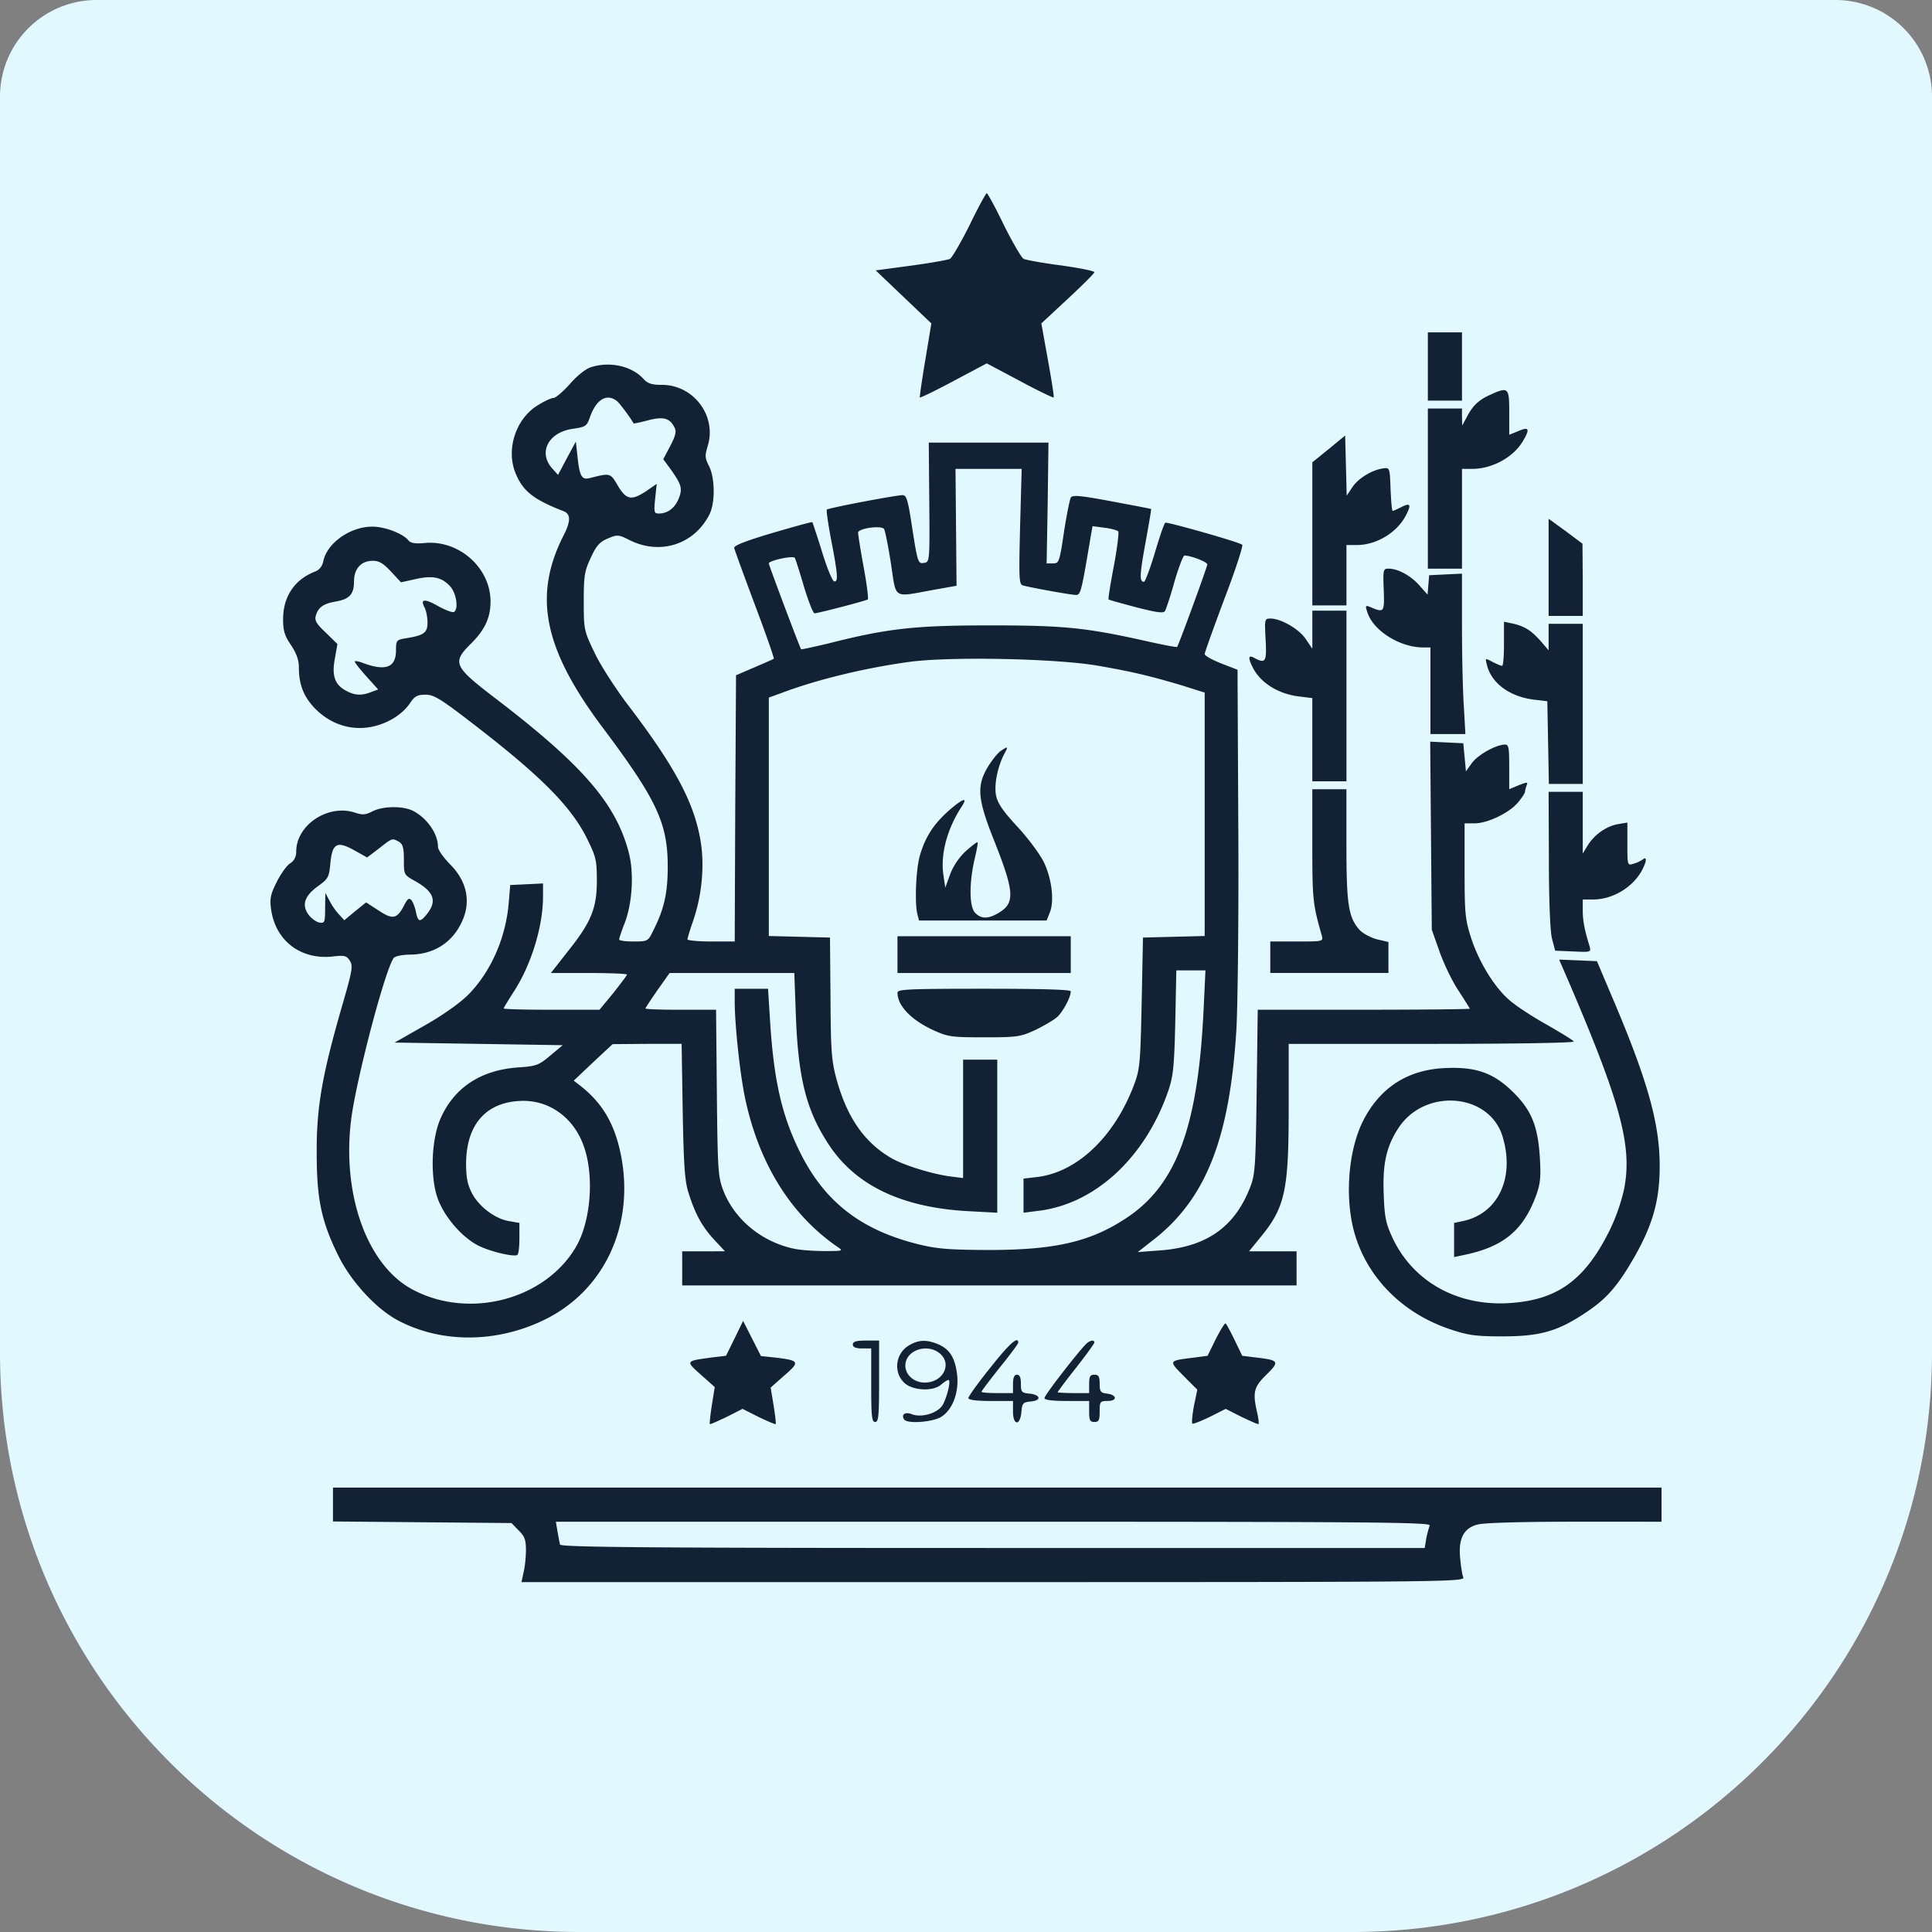
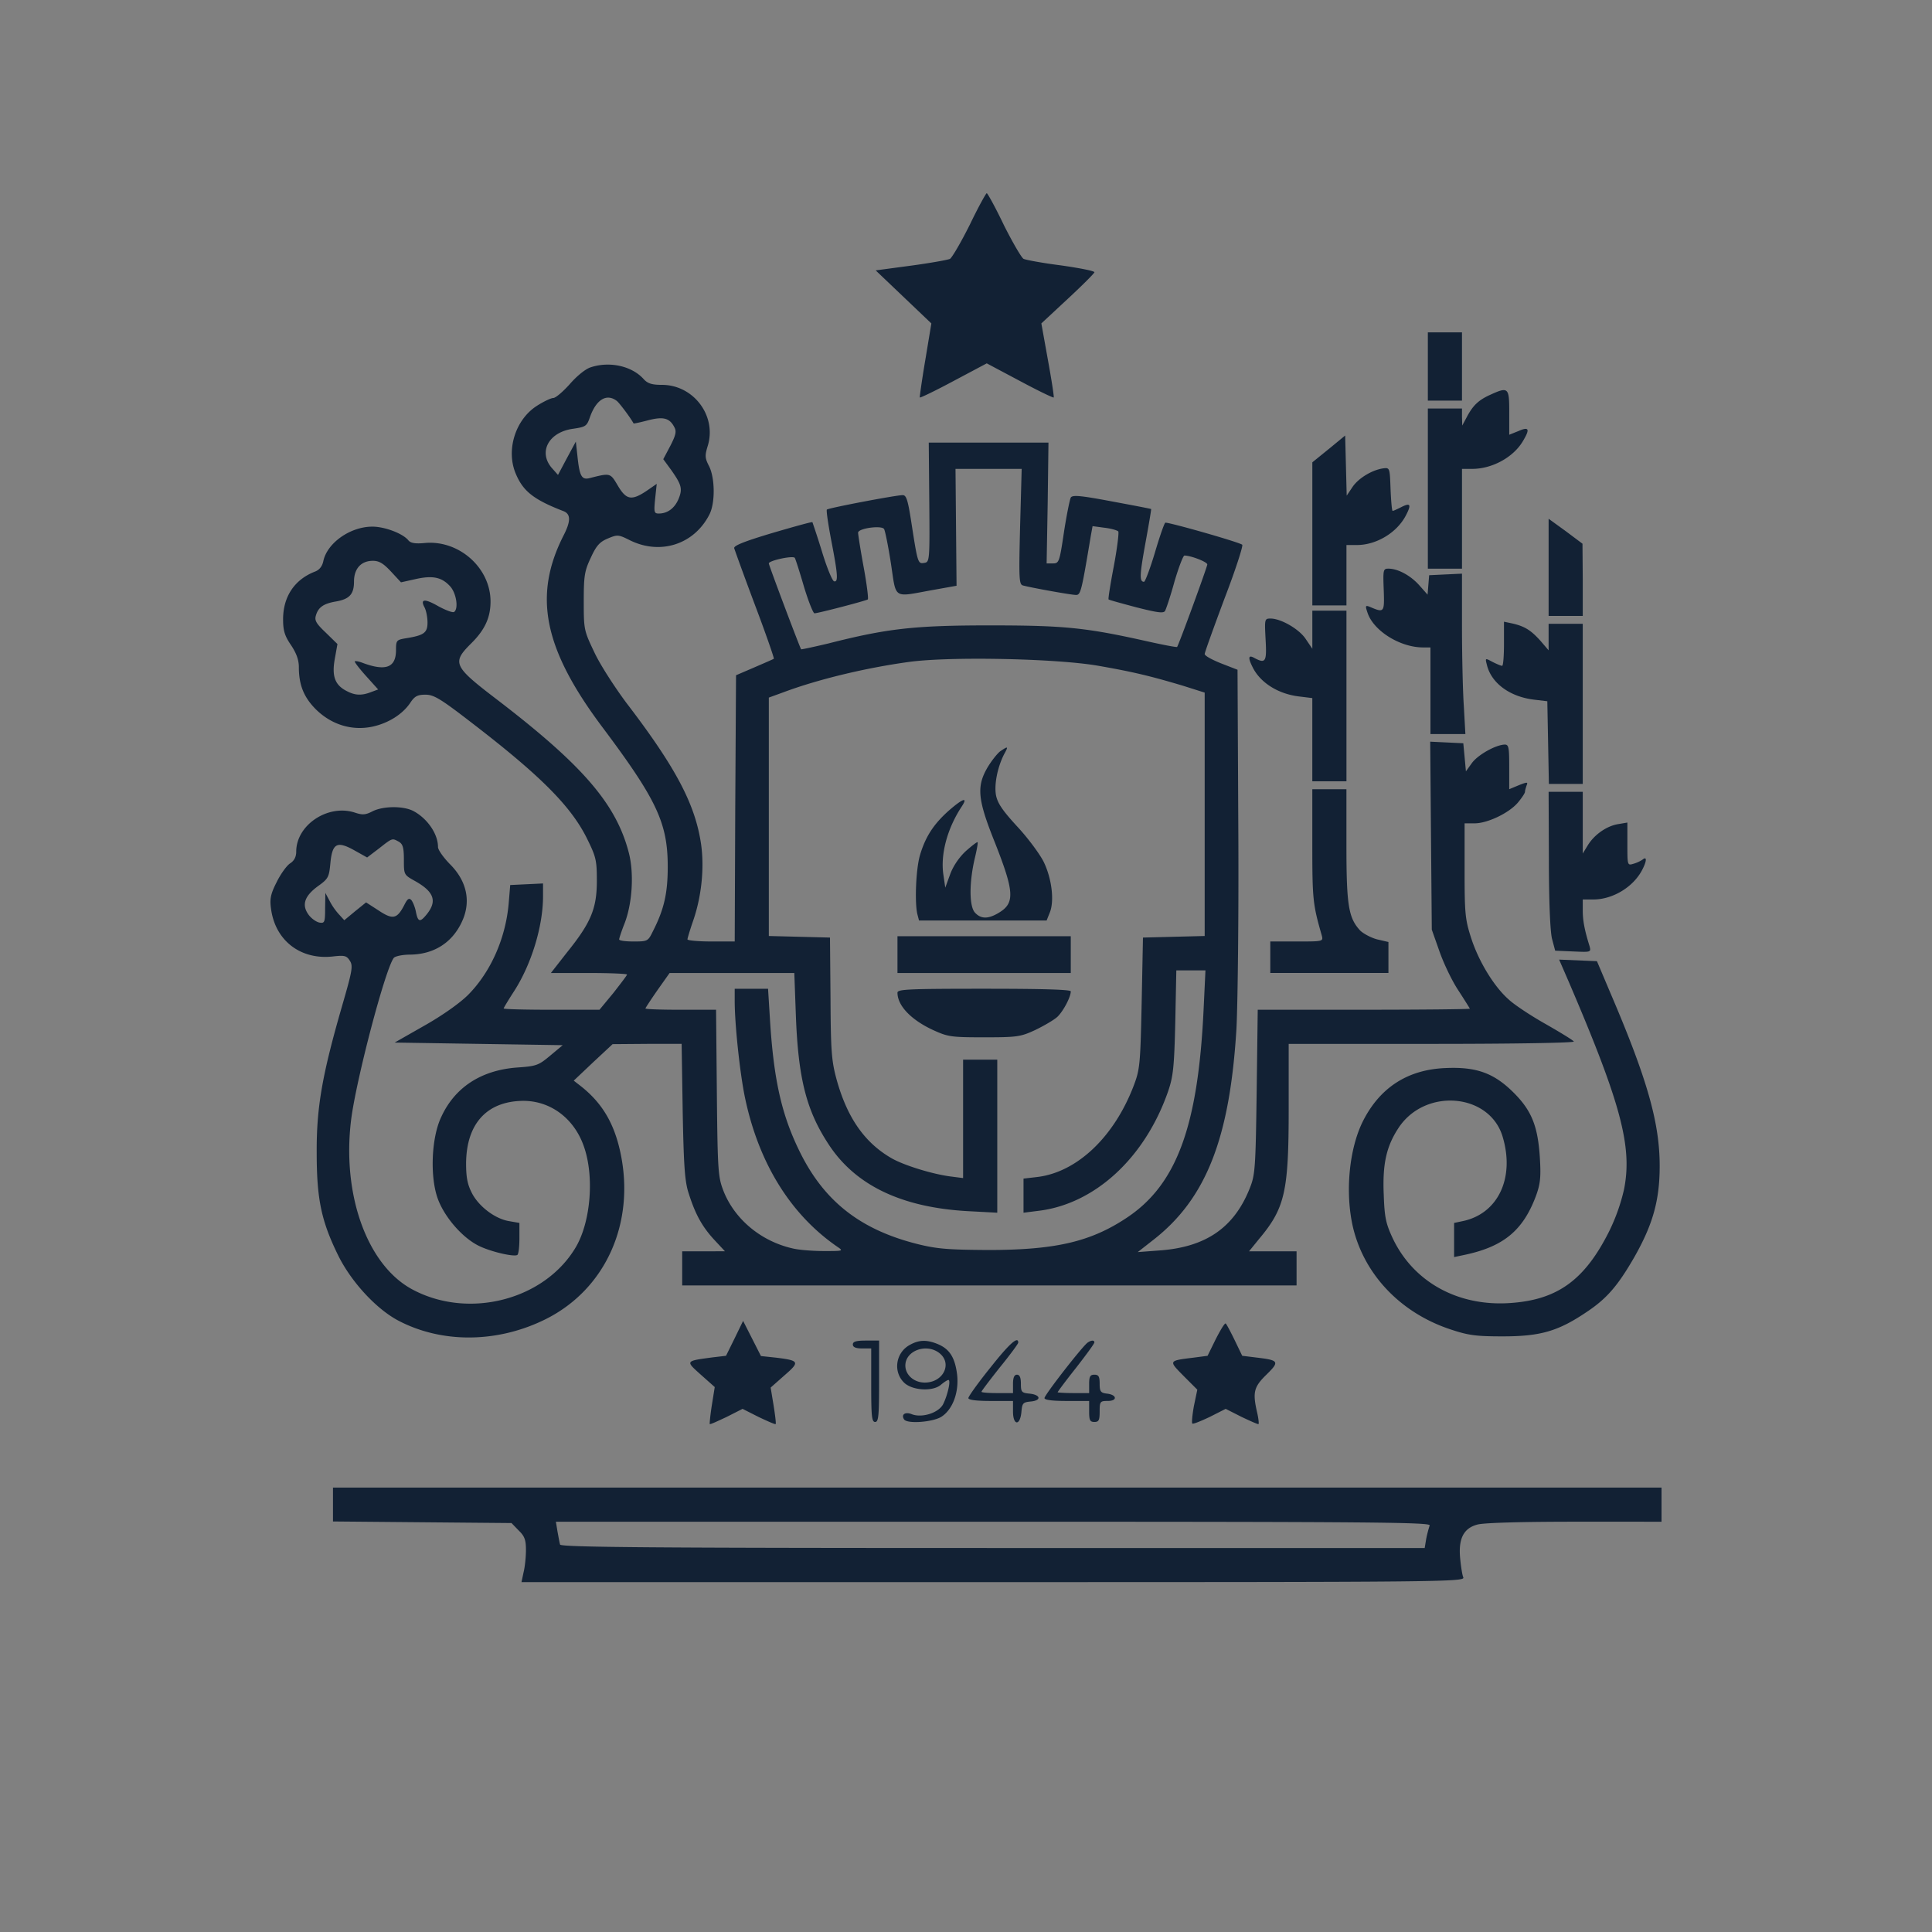
<svg xmlns="http://www.w3.org/2000/svg" fill="none" viewBox="0 0 100 100">
  <rect x="0" y="0" width="100" height="100" fill="#808080" stroke="none" />
-   <path fill="#E2F8FF" d="M0 5a5 5 0 0 1 5-5h90a5 5 0 0 1 5 5v65c0 16.569-13.431 30-30 30H30C13.431 100 0 86.569 0 70V5Z" />
  <path fill="#122134" d="M50.19 11.644c-.448.897-.91 1.685-1.018 1.754-.11.054-1.02.217-2.025.353l-1.822.244 2.882 2.746-.313 1.889c-.177 1.046-.299 1.93-.285 1.943.027.027.815-.353 1.753-.856l1.712-.91 1.712.91c.938.503 1.726.883 1.753.856.028-.014-.108-.897-.299-1.943l-.34-1.89 1.373-1.277c.761-.706 1.373-1.318 1.373-1.372 0-.068-.775-.218-1.726-.354-.965-.122-1.835-.285-1.943-.34-.11-.068-.571-.856-1.02-1.753-.434-.91-.842-1.644-.883-1.644-.04 0-.448.734-.883 1.644Zm23.715 9.092h1.767v-3.533h-1.767v3.533ZM30.58 19.01c-.271.082-.72.448-1.087.87-.353.394-.733.72-.856.72-.108 0-.489.177-.829.394-1.128.707-1.63 2.297-1.114 3.52.38.91.924 1.345 2.473 1.943.38.15.38.517.014 1.237-1.604 3.14-1.047 5.884 2.011 9.961 2.8 3.738 3.37 4.947 3.37 7.203 0 1.386-.19 2.215-.774 3.357-.245.502-.272.516-.992.516-.408 0-.748-.04-.748-.109 0-.054.123-.434.286-.842.394-1.033.489-2.569.217-3.629-.652-2.541-2.392-4.552-6.89-7.99-2.188-1.672-2.27-1.862-1.291-2.84.72-.707 1.02-1.346 1.02-2.189 0-1.726-1.604-3.166-3.358-3.03-.53.054-.774.013-.896-.136-.286-.354-1.223-.707-1.862-.707-1.155 0-2.351.856-2.541 1.794-.055.258-.204.448-.422.53-1.06.408-1.658 1.291-1.658 2.473 0 .585.082.857.408 1.332.272.408.408.761.408 1.142 0 .924.258 1.563.883 2.188.802.788 1.848 1.114 2.908.897.843-.177 1.59-.653 1.984-1.25.218-.327.367-.408.775-.408.435 0 .775.203 2.378 1.44 3.574 2.745 5.164 4.335 5.993 6.02.462.938.503 1.115.503 2.175 0 1.427-.299 2.16-1.55 3.71l-.828 1.06h1.97c1.088 0 1.97.04 1.97.081s-.325.463-.706.952l-.72.87h-2.473c-1.373 0-2.487-.028-2.487-.069 0-.027.244-.434.543-.896.884-1.373 1.482-3.316 1.495-4.852v-.72l-1.698.081-.082.979c-.163 1.807-.938 3.533-2.093 4.702-.421.421-1.318 1.06-2.256 1.59l-1.55.883 8.698.136-.652.544c-.598.502-.72.543-1.699.611-1.861.136-3.234 1.02-3.94 2.569-.517 1.087-.585 3.139-.164 4.253.354.938 1.25 1.97 2.08 2.392.611.313 1.834.598 2.024.49.068-.041.11-.436.11-.87v-.789l-.545-.095c-.72-.122-1.562-.76-1.916-1.454-.23-.448-.299-.815-.299-1.535.014-2.066 1.087-3.221 2.963-3.235 1.413 0 2.623.91 3.126 2.338.557 1.549.367 3.913-.408 5.232-1.617 2.745-5.572 3.764-8.494 2.174-2.31-1.264-3.615-4.879-3.139-8.752.258-2.079 1.78-7.868 2.215-8.398.082-.082.449-.163.843-.163 1.223-.014 2.174-.612 2.677-1.7.49-1.046.258-2.12-.639-3.002-.326-.34-.598-.72-.598-.87 0-.68-.557-1.481-1.277-1.862-.53-.272-1.563-.258-2.107.014-.367.19-.516.203-.924.068-1.386-.449-3.03.638-3.03 2.024 0 .272-.109.476-.326.612-.177.122-.49.557-.694.978-.312.612-.353.87-.285 1.36.217 1.657 1.536 2.663 3.207 2.473.598-.068.707-.041.87.217.177.272.136.503-.408 2.378-1.019 3.534-1.318 5.219-1.304 7.57 0 2.419.244 3.56 1.141 5.368.68 1.345 1.944 2.704 3.058 3.302 2.256 1.196 5.123 1.183 7.61-.04 3.126-1.536 4.689-4.974 3.914-8.63-.326-1.536-.951-2.582-2.052-3.452l-.367-.285 1.006-.952 1.006-.937 1.793-.014h1.78l.055 3.493c.054 2.854.109 3.642.313 4.253.34 1.074.693 1.713 1.318 2.392l.557.598H35.31v1.767h31.8v-1.767h-2.46l.53-.652c1.332-1.59 1.522-2.446 1.522-6.714v-3.37h7.42c4.281 0 7.38-.054 7.339-.122-.04-.068-.707-.476-1.468-.91-.774-.436-1.63-1.006-1.902-1.265-.775-.679-1.563-1.997-1.944-3.18-.312-.964-.34-1.277-.34-3.506v-2.432h.517c.666 0 1.78-.53 2.242-1.074.204-.245.367-.49.367-.557 0-.068.041-.204.082-.326.081-.19.04-.19-.408-.014l-.49.204v-1.155c0-1.006-.026-1.155-.23-1.155-.462.013-1.373.516-1.699.951l-.312.435-.068-.734-.068-.72-1.713-.082.082 9.73.394 1.115c.217.625.652 1.536.978 2.025.327.503.598.938.598.951 0 .027-2.473.054-5.49.054H65.1l-.055 4.24c-.054 3.955-.081 4.309-.353 4.988-.815 2.066-2.297 3.071-4.716 3.234l-1.087.082.816-.639c2.731-2.133 3.954-5.273 4.294-10.94.068-1.318.122-5.993.095-10.477l-.04-8.086-.843-.327c-.476-.19-.856-.394-.856-.489 0-.081.462-1.359 1.019-2.854.57-1.481.978-2.745.924-2.8-.15-.135-3.887-1.195-3.982-1.14-.054.026-.299.733-.543 1.562-.245.816-.503 1.495-.558 1.495-.244 0-.23-.34.068-1.984.177-.965.313-1.767.3-1.78 0-.014-.925-.19-2.026-.395-1.657-.312-2.038-.34-2.133-.203-.055.108-.218.91-.354 1.793-.23 1.55-.258 1.618-.57 1.618h-.327l.055-3.126.04-3.126h-6.196l.027 3.085c.027 3.03.014 3.099-.258 3.14-.327.054-.34.027-.653-1.985-.19-1.25-.271-1.522-.462-1.522-.353 0-3.846.666-3.927.748-.04.04.068.76.23 1.617.34 1.753.368 2.16.137 2.093-.095-.041-.38-.734-.625-1.55a48.174 48.174 0 0 0-.49-1.508c-.027-.027-.95.231-2.065.557-1.414.422-2.012.653-1.984.788.027.096.502 1.414 1.073 2.936.571 1.508 1.006 2.772.979 2.786-.027.027-.476.217-1.006.448l-.951.408-.041 6.89-.027 6.89h-1.223c-.68 0-1.223-.054-1.223-.109 0-.054.122-.462.271-.897.449-1.263.612-2.758.435-4.022-.299-2.052-1.29-3.955-3.86-7.312-.597-.801-1.358-1.97-1.657-2.609-.544-1.141-.557-1.182-.557-2.65 0-1.332.04-1.576.367-2.27.285-.624.462-.815.883-.991.49-.204.544-.204 1.114.081 1.59.802 3.357.231 4.145-1.332.3-.598.285-1.889-.027-2.5-.218-.421-.218-.544-.054-1.074.448-1.549-.761-3.125-2.379-3.125-.516 0-.733-.068-.937-.286-.598-.68-1.753-.951-2.745-.625Zm1.36 1.753c.149.136.665.816.856 1.155 0 .014.34-.054.747-.163.788-.204 1.114-.122 1.36.354.121.217.08.407-.205.964l-.367.694.408.557c.544.774.598.978.38 1.508-.203.476-.57.748-1.019.748-.244 0-.258-.068-.19-.761l.082-.775-.53.367c-.775.516-1.047.462-1.482-.272-.394-.666-.38-.666-1.454-.394-.421.109-.53-.095-.639-1.155l-.081-.734-.462.856-.462.87-.326-.367c-.707-.829-.15-1.862 1.128-2.025.638-.095.693-.136.856-.611.326-.911.87-1.237 1.4-.816ZM52.8 27.26c-.068 2.718-.054 2.99.15 3.044.394.109 2.486.49 2.745.49.244 0 .285-.19.774-3.113l.082-.448.611.082c.354.04.666.135.72.19.041.054-.054.856-.23 1.794-.177.924-.3 1.698-.272 1.726.013.027.666.203 1.427.407 1.073.272 1.413.326 1.495.19.054-.095.285-.774.489-1.522.217-.733.448-1.345.516-1.345.326 0 1.182.326 1.182.462 0 .122-1.48 4.172-1.562 4.267-.027.028-.734-.108-1.59-.299-3.153-.706-4.281-.815-8.127-.815-3.887 0-5.3.163-8.344.938-.748.176-1.373.312-1.4.299-.054-.055-1.672-4.35-1.672-4.444 0-.15 1.264-.422 1.346-.286.04.068.258.748.475 1.495.231.761.476 1.373.544 1.373.231-.014 2.677-.652 2.759-.72.04-.041-.054-.802-.218-1.686-.163-.883-.285-1.671-.285-1.766 0-.231 1.223-.394 1.345-.19.055.095.218.896.354 1.78.285 1.875.081 1.753 2.106 1.386l1.291-.231-.054-6.048h3.425l-.082 2.99Zm-32.561 2.324.516.557.734-.163c.897-.204 1.372-.109 1.807.367.326.353.449 1.169.204 1.332-.081.04-.435-.095-.815-.3-.707-.407-.951-.38-.707.069.082.163.15.503.15.774 0 .53-.177.666-1.115.816-.489.081-.516.109-.516.611 0 .91-.53 1.115-1.753.653-.177-.068-.354-.096-.38-.068-.028.027.23.367.584.76l.625.694-.367.136c-.49.19-.83.176-1.264-.055-.612-.312-.775-.774-.612-1.671l.136-.761-.598-.585c-.502-.475-.598-.638-.516-.897.122-.42.394-.611 1.033-.72.706-.122.938-.38.938-1.033 0-.666.366-1.073.978-1.073.326 0 .544.136.938.557Zm36.543 4.865c1.875.326 2.772.544 4.457 1.047l1.115.353v12.598l-3.194.081-.068 3.398c-.068 3.22-.095 3.438-.421 4.294-1.02 2.65-2.936 4.458-4.988 4.702l-.706.082v1.766l.747-.095c2.936-.34 5.545-2.745 6.74-6.197.259-.76.313-1.236.368-3.574l.054-2.677h1.508l-.095 1.998c-.285 6.088-1.4 9.105-3.995 10.817-1.862 1.237-3.697 1.658-7.162 1.658-2.066-.013-2.636-.054-3.67-.312-2.962-.748-4.85-2.23-6.115-4.852-.91-1.875-1.318-3.683-1.508-6.836l-.095-1.522h-1.726v.639c0 1.21.272 3.75.53 4.987.706 3.384 2.35 6.048 4.77 7.72.34.23.326.23-.68.23-.557 0-1.29-.054-1.617-.135-1.63-.367-2.99-1.495-3.574-2.95-.285-.733-.313-.978-.353-5.096l-.041-4.308h-1.835c-1.005 0-1.82-.027-1.82-.068 0-.027.285-.462.624-.95l.626-.884h6.455l.081 2.201c.122 3.262.544 4.92 1.699 6.673 1.386 2.12 3.778 3.262 7.203 3.452l1.522.081v-7.922H49.85v6.129l-.639-.082c-.965-.122-2.487-.598-3.098-.965-1.373-.802-2.27-2.093-2.813-4.063-.259-.952-.3-1.468-.313-4.213l-.027-3.126-3.166-.081v-12.34l.747-.272c1.78-.666 4.24-1.264 6.523-1.576 2.107-.286 7.529-.177 9.717.19Zm-36.136 9.119c.204.122.259.299.259.938 0 .774 0 .774.584 1.1.965.544 1.142 1.02.625 1.686-.367.462-.476.448-.584-.082-.041-.231-.15-.503-.231-.612-.123-.135-.204-.095-.38.259-.368.706-.585.76-1.32.271l-.651-.42-.571.461-.557.462-.272-.299a3.27 3.27 0 0 1-.49-.706l-.217-.408-.013.788c0 .734-.028.788-.286.748-.163-.028-.421-.204-.57-.408-.367-.503-.218-.965.489-1.481.53-.38.57-.462.638-1.17.096-1.046.34-1.181 1.224-.692l.679.38.625-.475c.693-.544.666-.53 1.02-.34Z" />
  <path fill="#122134" d="M51.78 38.879c-.162.122-.461.502-.665.842-.571.979-.517 1.644.353 3.819 1.033 2.609 1.074 3.193.245 3.696-.557.34-.938.34-1.25 0-.3-.326-.3-1.549-.014-2.786.109-.448.177-.829.15-.856-.028-.027-.286.177-.598.449-.34.312-.653.76-.816 1.196l-.258.706-.095-.652c-.163-1.06.19-2.392.937-3.533.354-.53.082-.449-.666.203-.774.693-1.195 1.332-1.48 2.283-.218.72-.286 2.501-.137 3.085l.082.313h6.605l.163-.408c.244-.598.108-1.753-.313-2.623-.204-.407-.815-1.236-1.373-1.834-.774-.843-1.019-1.21-1.1-1.631-.095-.557.081-1.44.421-2.107.231-.42.217-.434-.19-.162Zm-5.327 11.483h8.97v-1.903h-8.97v1.903Zm0 1.019c0 .666.694 1.4 1.835 1.93.775.353.924.38 2.65.38 1.712 0 1.89-.027 2.65-.38.449-.218.965-.517 1.142-.68.299-.285.693-1.019.693-1.318 0-.095-1.495-.136-4.485-.136-3.955 0-4.485.028-4.485.204ZM77.099 20.45c-.585.272-.87.544-1.196 1.17l-.218.407-.013-.448v-.435h-1.767v8.29h1.767v-5.165h.53c1.019 0 2.106-.584 2.609-1.413.394-.652.34-.788-.218-.544l-.475.19v-1.154c0-1.305-.04-1.346-1.02-.897Zm-8.317 2.786-.856.694v7.406h1.766V28.21h.544c1.005 0 2.065-.638 2.527-1.522.3-.57.245-.68-.217-.448-.217.109-.421.204-.462.204-.04 0-.082-.503-.109-1.128-.04-1.101-.04-1.115-.38-1.074-.571.082-1.278.503-1.59.965l-.3.448-.08-3.112-.843.694Zm11.374 8.644h1.767v-1.876l-.014-1.862-.87-.652-.883-.639v5.029Zm-8.534-1.346c.04 1.183.027 1.196-.734.87-.217-.081-.231-.054-.095.34.326.924 1.685 1.767 2.867 1.767h.38v4.484h1.808l-.081-1.454c-.054-.788-.095-2.664-.095-4.145v-2.704l-1.699.081-.082 1.006-.434-.49c-.449-.502-1.101-.856-1.59-.856-.272 0-.286.055-.245 1.101Zm-3.697 3.044-.34-.502c-.339-.517-1.29-1.06-1.82-1.06-.313 0-.313.027-.258 1.087.067 1.155 0 1.264-.585.951-.312-.177-.34-.014-.068.517.408.788 1.332 1.358 2.406 1.48l.665.082v4.308h1.767v-8.833h-1.766v1.97Zm9.921-.258c0 .625-.04 1.142-.095 1.142-.068 0-.285-.095-.503-.204-.38-.204-.38-.204-.285.163.23.938 1.182 1.644 2.446 1.794l.68.081.081 4.281h1.753v-8.29h-1.767v1.373l-.42-.49c-.49-.543-.803-.747-1.441-.896l-.449-.095v1.141Zm-9.921 10.424c0 2.8.028 3.07.49 4.675.081.312.068.312-1.291.312H65.75v1.63h6.115v-1.603l-.584-.136c-.312-.081-.72-.299-.883-.462-.598-.652-.707-1.29-.707-4.403V40.85h-1.766v2.895Zm12.245.733c0 2.202.068 3.738.163 4.118l.163.612.938.04c.91.041.924.041.842-.271-.258-.83-.353-1.319-.353-1.849v-.57h.544c1.005 0 2.065-.639 2.527-1.522.245-.462.259-.734.028-.544a1.724 1.724 0 0 1-.476.218c-.313.095-.313.081-.313-1.02v-1.114l-.475.081c-.598.096-1.237.544-1.577 1.101l-.258.422v-3.194h-1.767l.014 3.492Zm1.02 6.32c2.704 6.306 3.315 8.561 2.867 10.777a9.935 9.935 0 0 1-.775 2.174c-1.264 2.514-2.677 3.533-5.11 3.696-2.704.19-5.014-1.087-6.088-3.356-.353-.761-.421-1.074-.462-2.256-.068-1.59.136-2.5.775-3.466 1.386-2.079 4.715-1.78 5.381.476.639 2.134-.245 3.982-2.066 4.362l-.448.095v1.767l.449-.095c2.079-.421 3.098-1.25 3.778-3.044.23-.625.271-.965.217-1.916-.095-1.672-.408-2.487-1.318-3.411-1.033-1.047-1.944-1.386-3.534-1.319-1.97.068-3.41.992-4.294 2.718-.734 1.44-.951 3.724-.53 5.532.584 2.446 2.46 4.416 5.028 5.272.938.313 1.318.367 2.718.367 1.93 0 2.854-.258 4.308-1.236 1.074-.707 1.645-1.373 2.5-2.854.966-1.699 1.319-2.95 1.319-4.73 0-2.228-.639-4.484-2.528-8.9l-.72-1.7-1.957-.081.49 1.128ZM38.028 69.265l-.449.91-.693.082c-1.427.19-1.413.177-.611.897l.72.64-.15.937c-.081.516-.122.951-.108.978.027.028.407-.15.87-.367l.828-.42.83.42c.462.218.856.395.883.367.027-.027-.027-.462-.109-.978l-.15-.91.707-.626c.816-.706.789-.774-.435-.924l-.774-.082-.924-1.82-.435.896Zm24.896.055-.42.856-.721.095c-1.318.163-1.305.15-.517.951l.707.707-.176.843c-.082.462-.123.87-.082.91.04.04.435-.122.897-.34l.829-.42.829.42c.462.218.856.395.87.367.027-.027 0-.285-.068-.584-.245-1.06-.177-1.332.475-1.97.693-.68.653-.748-.475-.884l-.775-.095-.394-.816c-.218-.448-.421-.829-.462-.856-.055-.027-.272.34-.517.816Zm-18.781.271c0 .136.15.204.476.204h.475v1.903c0 1.604.028 1.903.204 1.903.177 0 .204-.327.204-2.107v-2.106h-.68c-.516 0-.679.054-.679.203Zm2.963.014c-.748.394-.897 1.4-.3 1.97.436.408 1.51.463 1.917.082.15-.122.313-.23.367-.23.136 0-.04.787-.272 1.25-.23.448-1.073.72-1.603.53-.354-.15-.585 0-.422.258.15.244 1.454.15 1.916-.123.598-.367.938-1.277.83-2.201-.11-.87-.381-1.305-.98-1.563-.583-.245-.991-.231-1.453.027Zm1.522.435c.68.544.19 1.522-.761 1.522-.557 0-1.006-.394-1.006-.883 0-.775 1.101-1.169 1.767-.639Zm2.622.761c-.624.775-1.127 1.481-1.127 1.563 0 .095.408.15 1.155.15h1.155v.543c0 .734.367.761.435.027.04-.462.081-.503.49-.543.57-.055.502-.354-.082-.408-.395-.04-.435-.082-.435-.517 0-.326-.068-.462-.204-.462-.136 0-.204.15-.204.476v.476h-.815c-.449 0-.816-.027-.816-.068 0-.041.435-.612.952-1.264.53-.652.95-1.223.95-1.278 0-.367-.475.068-1.453 1.305Zm5.043-1.305c-.259.177-2.23 2.705-2.23 2.868 0 .095.381.15 1.156.15h1.155v.543c0 .448.04.544.272.544.23 0 .272-.096.272-.544 0-.517.027-.544.421-.544.516 0 .476-.326-.054-.38-.313-.04-.367-.109-.367-.517 0-.367-.055-.462-.272-.462-.218 0-.272.096-.272.476v.476h-.815c-.449 0-.816-.027-.816-.041 0-.027.422-.598.952-1.264.516-.666.95-1.25.95-1.318 0-.123-.162-.123-.352.013Zm-39.058 9.255 9.241.082.367.38c.313.3.38.49.38 1.02 0 .353-.053.87-.121 1.141l-.11.516h24.422c23.211 0 24.42-.013 24.326-.244-.055-.123-.123-.571-.163-.992-.096-1.006.176-1.55.883-1.74.299-.095 2.31-.15 5.028-.15H86v-1.766H17.235v1.753ZM74 78.955a6.52 6.52 0 0 0-.177.68l-.081.489H51.4c-17.762 0-22.355-.041-22.41-.177-.027-.082-.081-.394-.135-.68l-.082-.502h22.654c19.57 0 22.628.027 22.573.19Z" />
</svg>